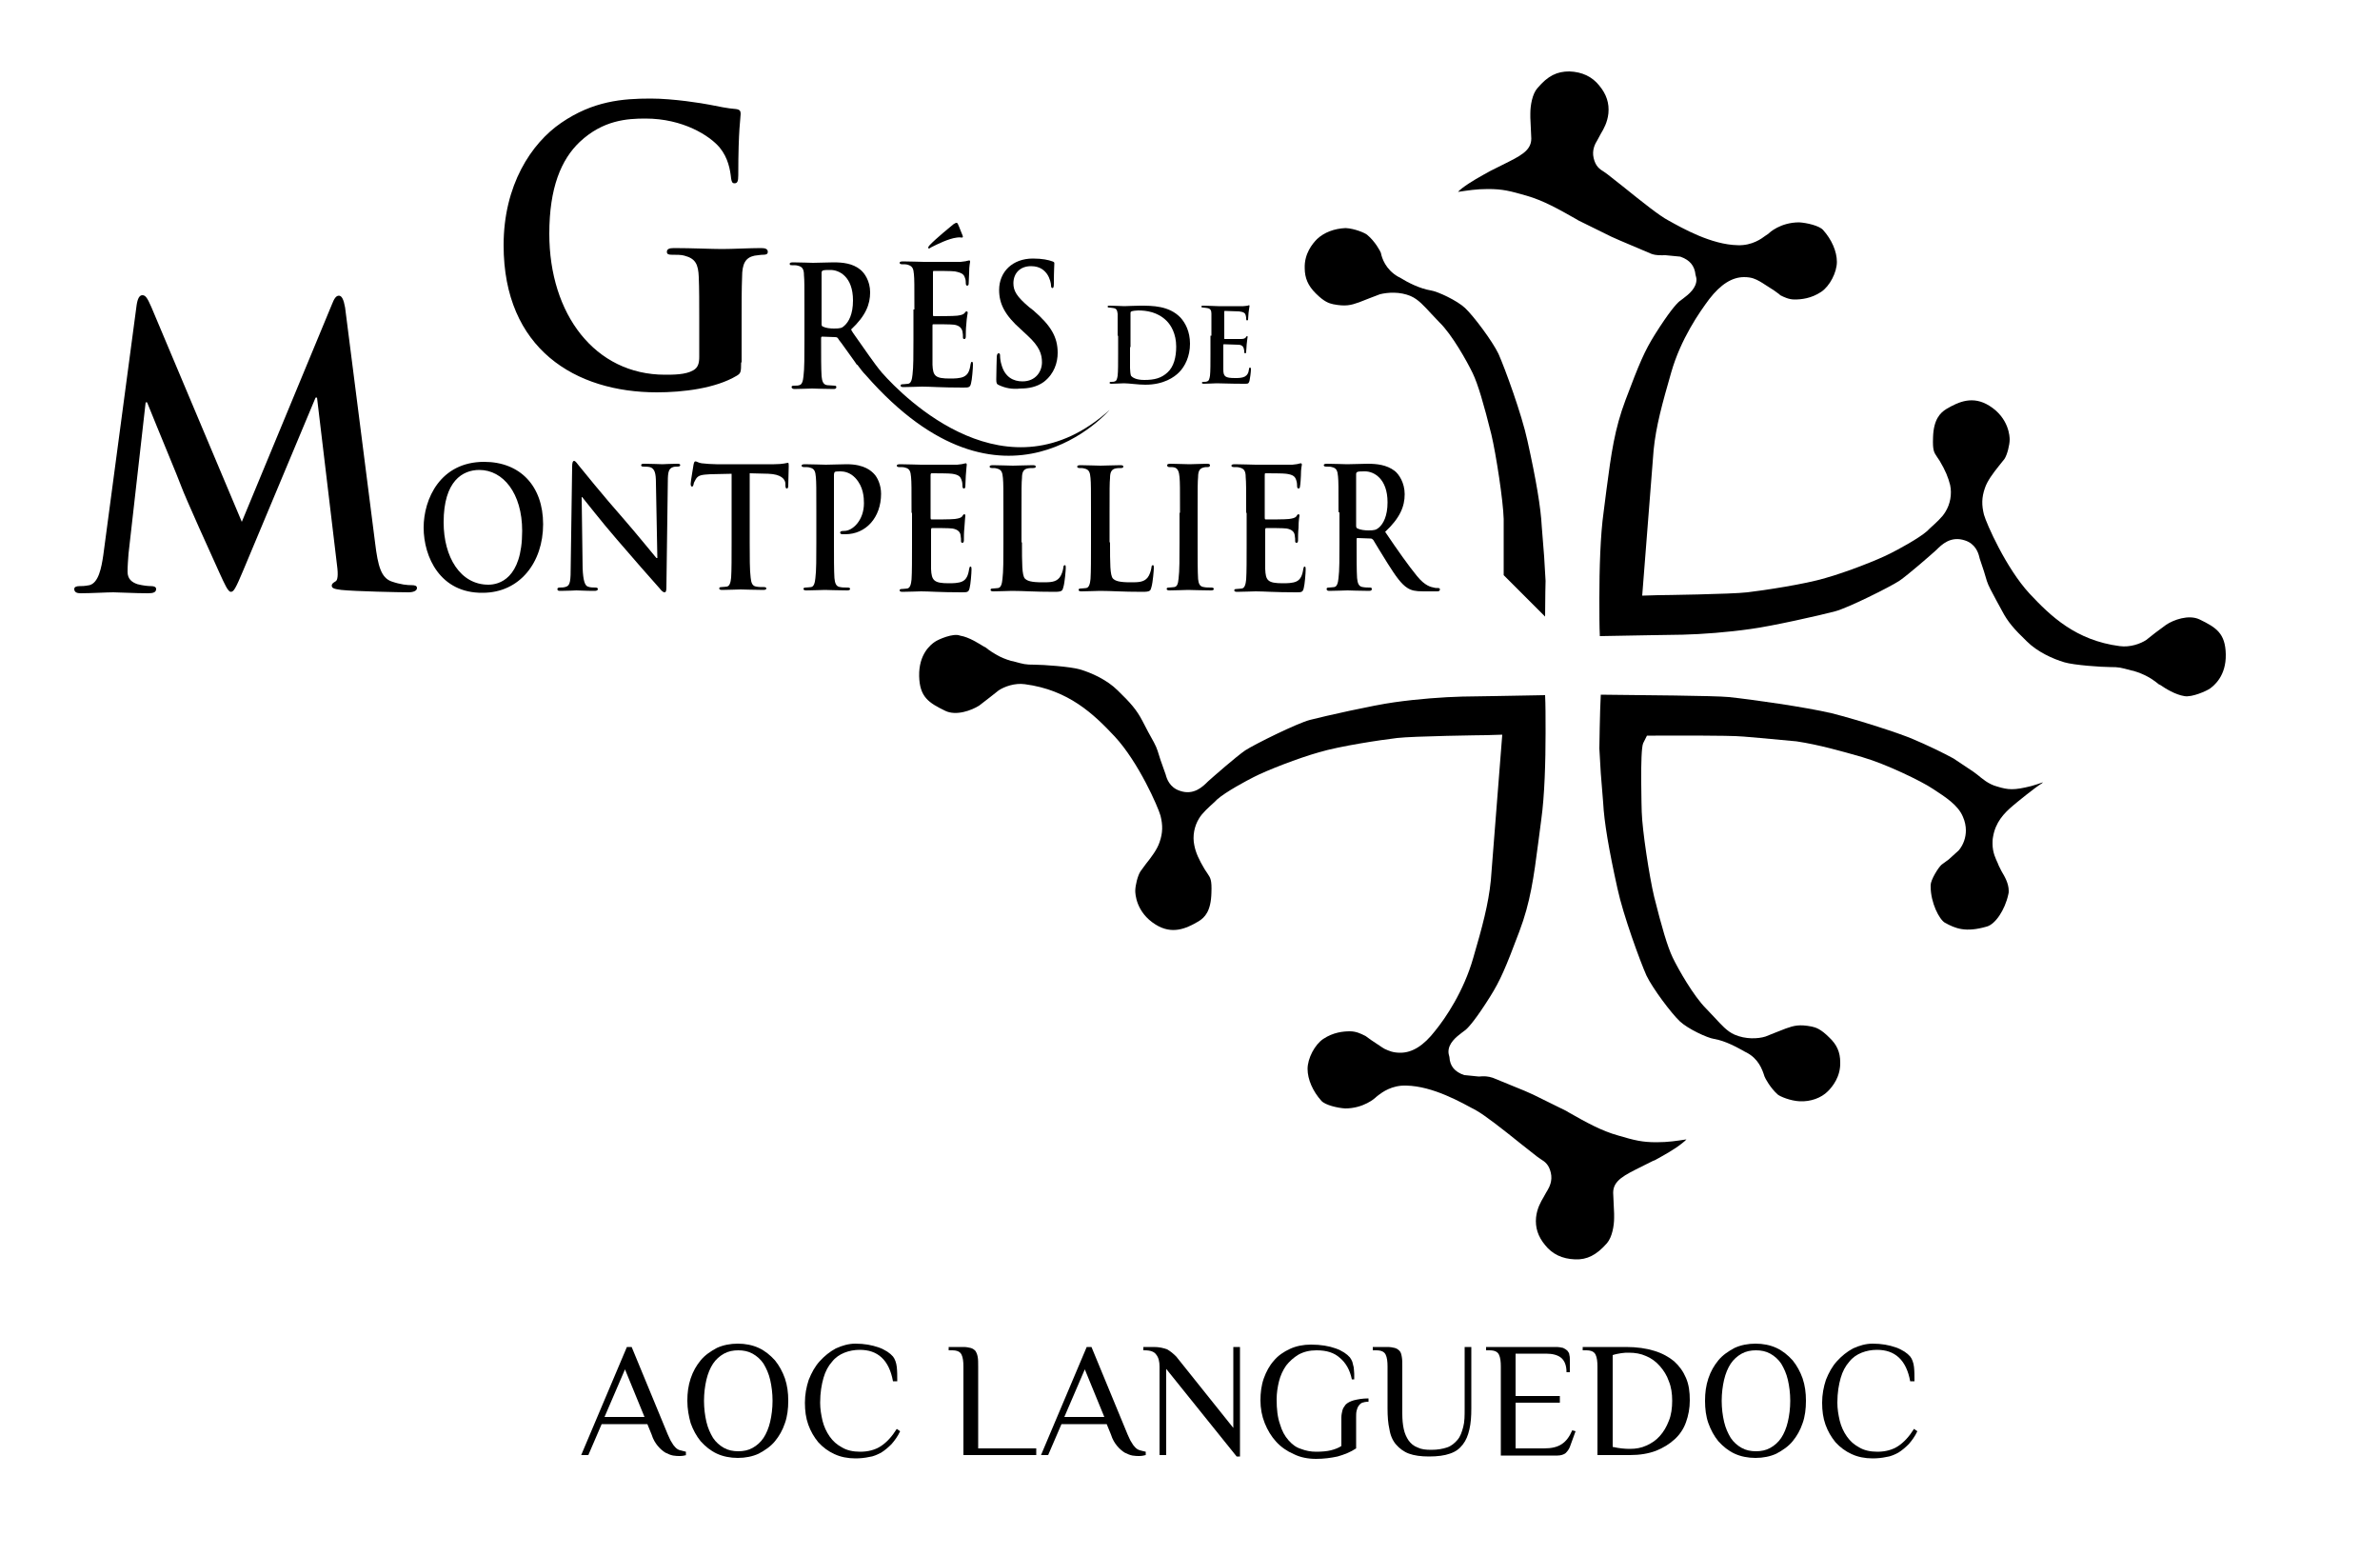
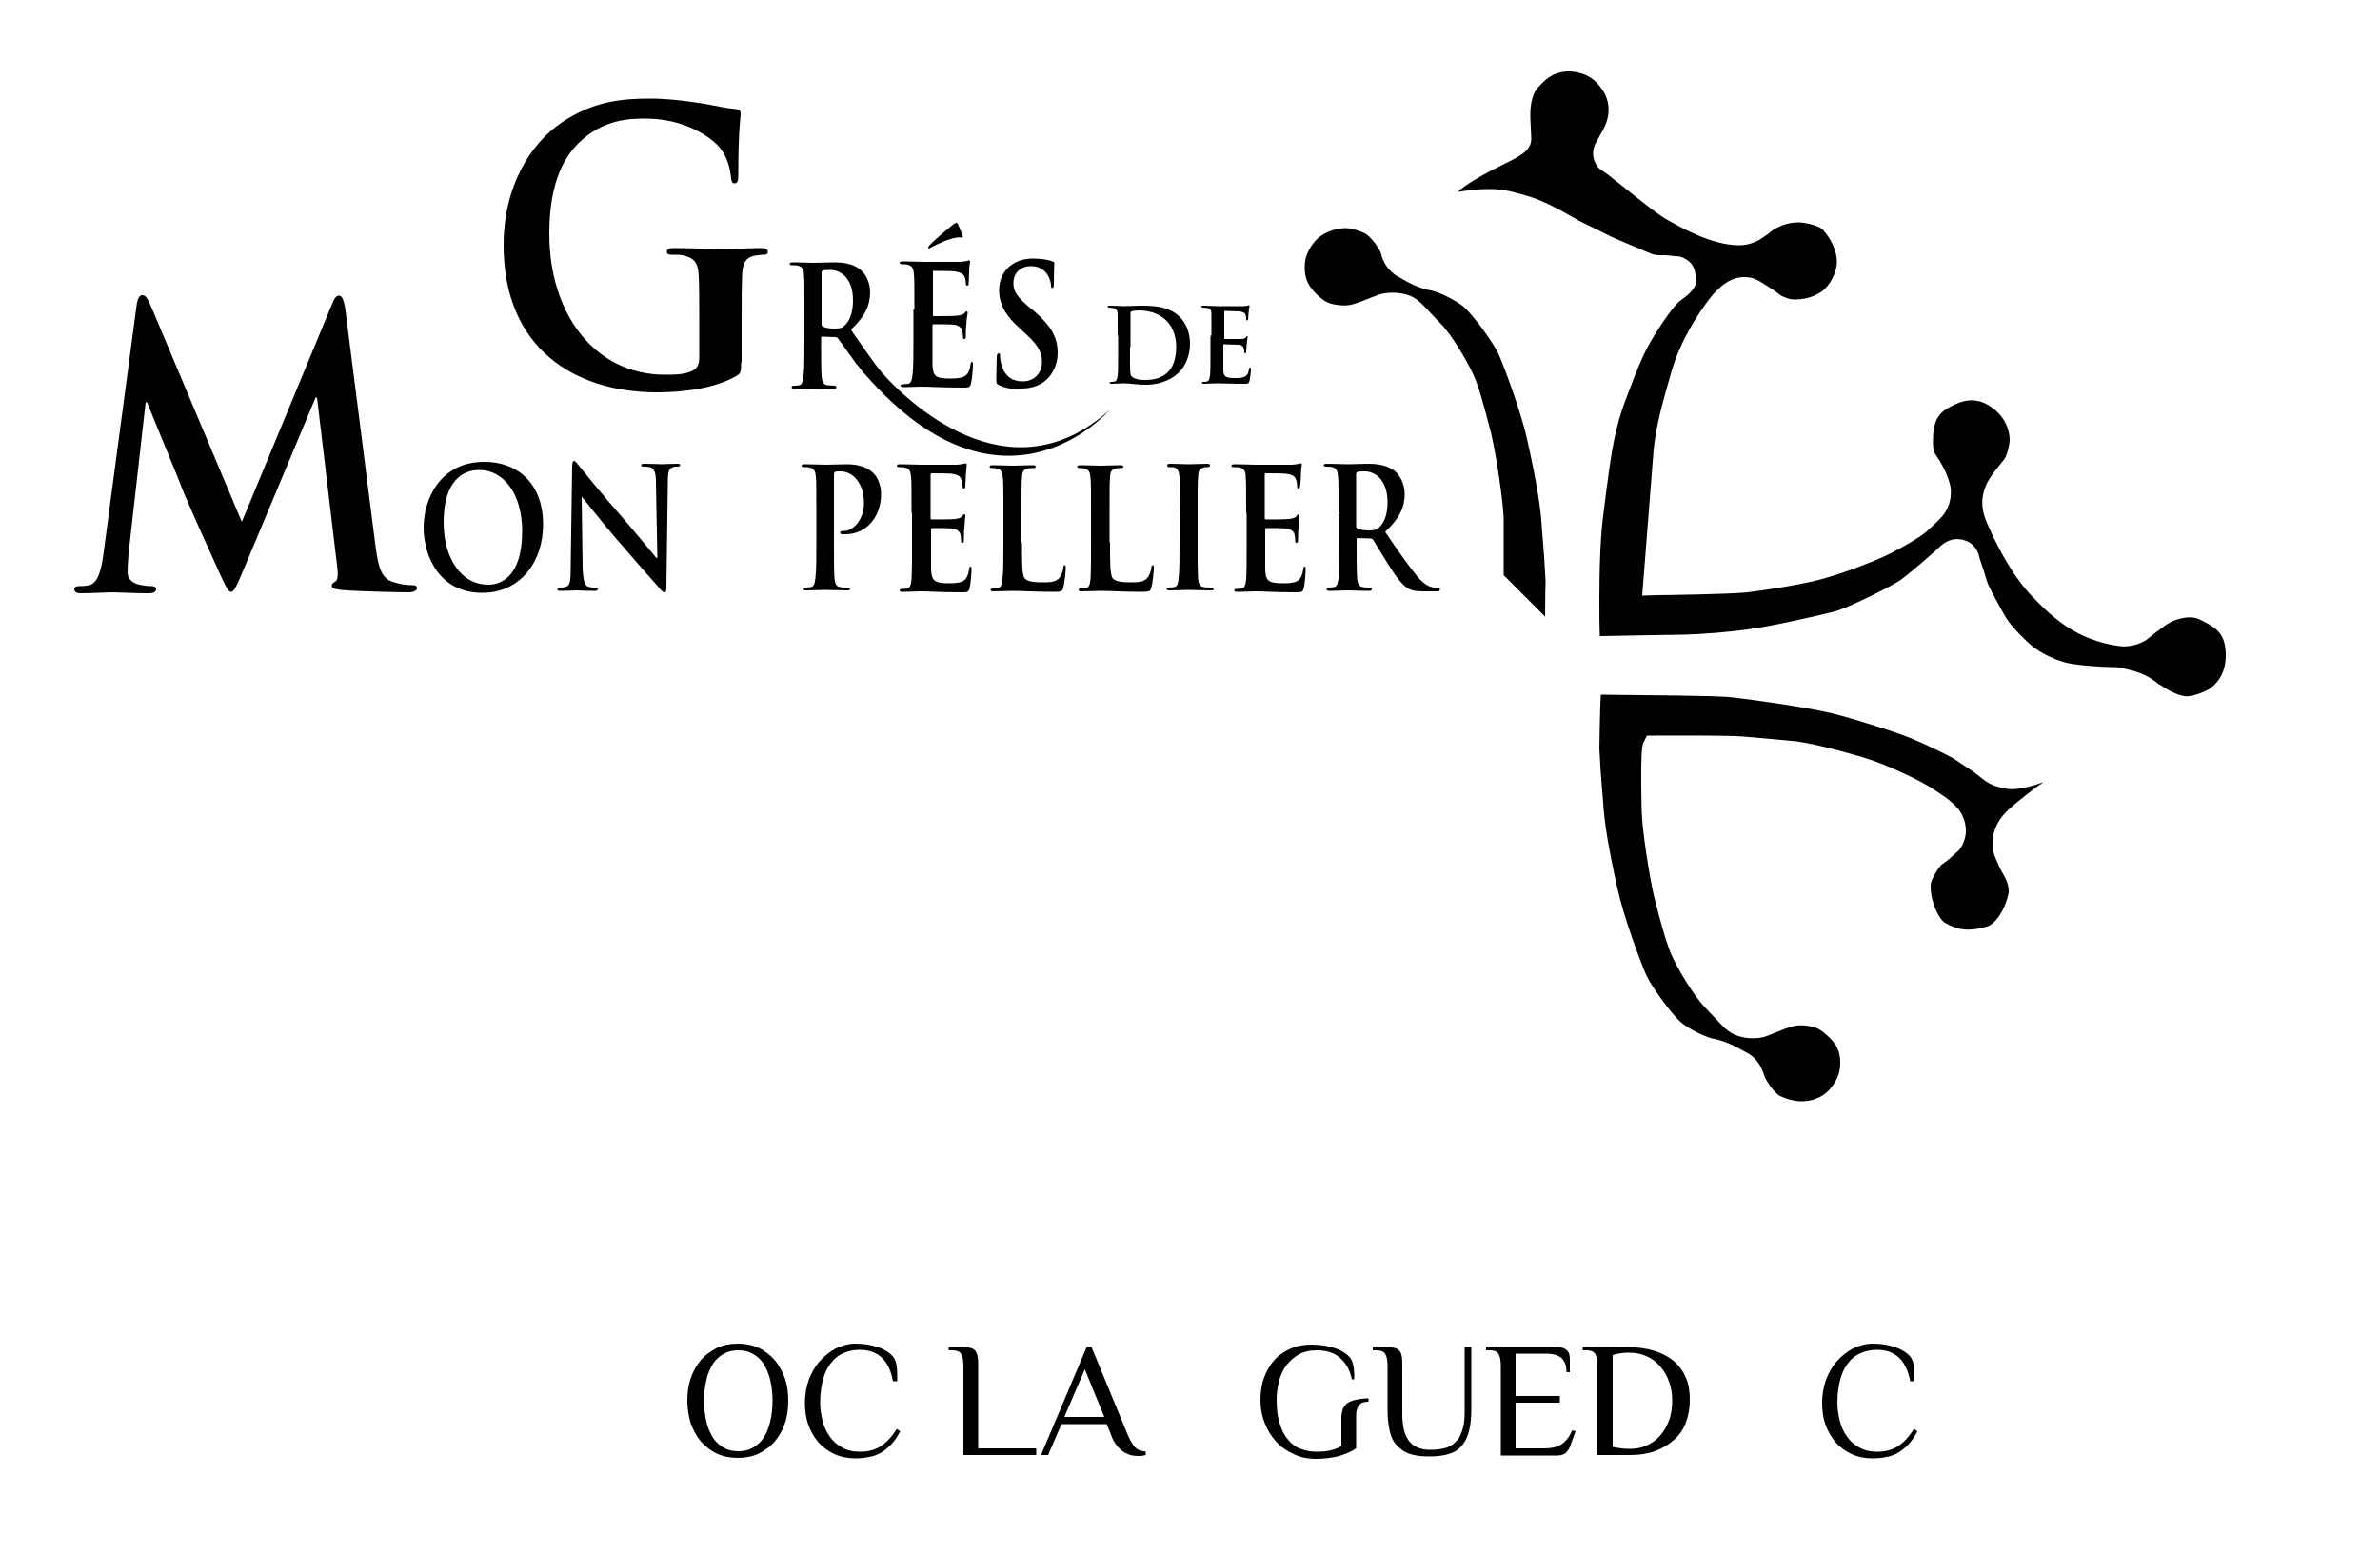
<svg xmlns="http://www.w3.org/2000/svg" version="1.1" x="0px" y="0px" viewBox="0 0 500 326.7" style="enable-background:new 0 0 500 326.7;" xml:space="preserve">
  <g id="INFOS">
</g>
  <g id="ARTWORK">
    <g>
      <path d="M323,18.5L323,18.5c-1.1,1.2-1.5,3.7-1.5,5.3c0,0.3,0,0.6,0,0.9l0.2,4.4c0,2.6-2.4,3.7-6,5.5l-2.4,1.2l-0.2,0.1    c-2,1.1-4.2,2.3-5.9,3.6c-0.4,0.3-0.6,0.5-0.9,0.8c2.1-0.3,3.8-0.6,6.3-0.6c3.1,0,4.6,0.4,8.1,1.4c3.5,1,6.7,2.8,10.4,4.9l0.5,0.3    l6.9,3.4l1.8,0.8l6.6,2.8c1.1,0.4,2,0.3,3,0.3l3.1,0.3c2,0.7,3,1.9,3.2,3.8c0.1,0.4,0.2,0.7,0.2,1c0,1.8-1.6,3.1-2.8,4l-0.8,0.6    c-0.7,0.6-2.2,2.3-5.1,6.9c-2.2,3.5-3.3,6.1-6.2,13.8c-2.3,6.1-3,11.2-4,18.8l-0.6,4.7c-0.7,4.9-0.9,12.1-0.9,18.1    c0,3.2,0,6,0.1,8c4.3-0.1,17.4-0.3,17.4-0.3c4.1-0.1,9.4-0.5,14.3-1.2c4.5-0.6,14.7-2.9,17.7-3.7c2.7-0.7,11.5-5.1,13.5-6.4    c1.9-1.3,6.7-5.5,7.8-6.5c1.1-1.1,3-3,6-2c2.2,0.7,2.8,2.6,3,3.4l0.1,0.4l0.9,2.7l0.6,2c0.3,1,1.1,2.4,2,4.1l1.2,2.2    c1.2,2.3,2.5,3.8,5.2,6.4c2.2,2.2,5.5,3.7,7.9,4.4c2,0.6,7.8,1,9.6,1c1.9,0,2.2,0.1,4.4,0.7l0.5,0.1c2.4,0.7,3.9,1.7,4.8,2.4    l0.5,0.4l0.4,0.2c1,0.7,3.1,2,5,2.3c1.6,0.3,4.7-1.1,5.4-1.6c0.8-0.6,3.4-2.6,3.3-7.2c-0.1-4.4-2-5.6-5.5-7.3    c-2.3-1.1-5.5,0.1-7,1.1l-2.3,1.7l-1.9,1.5c-1.2,0.8-3.4,1.6-5.6,1.3c-9.2-1.2-14.5-6.3-18.9-11c-5-5.4-9.1-14.8-9.6-16.6    c-0.5-2-0.5-3.6,0.2-5.6c0.5-1.5,1.7-3.1,2.9-4.6l1.2-1.5c0.6-0.9,1.1-3,1.1-4.1c0-0.5-0.1-4.5-4.3-7.1c-3.4-2.1-6.3-0.9-9,0.7    c-1.3,0.8-2.7,2.2-2.8,6c-0.1,2.7,0.2,3.1,0.8,4l0.6,0.9c1.2,2,1.8,3.5,2.2,5.1c0.4,1.9,0,4-1,5.6c-0.7,1.2-2.1,2.4-3.3,3.5    l-0.5,0.5c-1.8,1.6-6.3,4-7.7,4.7c-2.7,1.4-9.4,4-13.7,5.2c-4.3,1.3-13,2.6-16.4,3c-3.4,0.4-18.1,0.6-18.8,0.6l-3.3,0.1l2.4-30.6    c0.5-5,1.8-9.7,3.7-16.3c2-7,5.9-12.6,8-15.4c2.4-3.1,4.8-4.6,7.3-4.6c1.6,0,2.4,0.4,3.3,0.9l0.5,0.3l2.5,1.6l1.1,0.8L374,62    c0.8,0.4,1.8,0.9,3,0.9c1.4,0,3.5-0.2,5.6-1.6c1.8-1.2,3.3-4.1,3.3-6.3c0-2.2-1.1-4.7-2.9-6.7c-0.8-0.9-3.4-1.5-5-1.6    c-4,0-6.3,2.2-6.4,2.3l-0.1,0.1l-0.6,0.4c-0.8,0.6-2.8,2.1-5.8,2c-5.6-0.1-11.7-3.6-14.6-5.2c-1.9-1-5.4-3.8-9.5-7.1l-3.3-2.6    l-0.7-0.5c-1-0.6-1.8-1.2-2.2-2.9c-0.4-1.7,0.3-3,0.8-3.8l0.7-1.3c0.6-1,1.4-2.4,1.6-4.3c0.2-2.1-0.4-4-1.9-5.8    c-1.5-1.9-3.6-2.9-6.3-3C327.1,15,325.2,15.9,323,18.5" />
      <path d="M276.7,50.2L276.7,50.2c-1,1-2.7,3.1-2.6,6.1c0,2.1,0.7,3.7,2.3,5.3c1.8,1.8,2.8,2.1,3.7,2.3c2.6,0.5,3.7,0.2,5.4-0.4    l2.3-0.9l2.1-0.8c1.6-0.4,4.2-0.6,6.5,0.4c1.6,0.7,2.8,2.1,4.2,3.6l1.8,1.9c2.6,2.5,5.8,8.2,7,10.7c1.1,2.3,2.3,6.4,3.9,12.8    c1,4.2,2.5,14,2.6,17.8v11.8c1,1,4.8,4.8,8.7,8.7c0-3.7,0.1-7.5,0.1-7.5l-0.3-5.1l-0.5-6.3c-0.2-4-1.2-9.9-3-18    c-1.2-5.6-4.8-15.4-6.1-18.3c-1.3-2.7-5.2-7.9-7-9.6c-1.7-1.6-5.8-3.5-7.2-3.7c-2.4-0.4-4.9-1.7-6.5-2.7l-0.4-0.2    c-2.6-1.5-3.4-3.9-3.6-5c-0.1-0.3-1.2-2.4-2.9-3.8c-0.5-0.4-2.6-1.3-4.5-1.4C280.3,48,278.2,48.8,276.7,50.2" />
      <path d="M336,157.2l0.3,5.2l0.5,6.2c0.2,4,1.2,9.9,3,18c1.2,5.6,4.8,15.4,6.1,18.3c1.3,2.7,5.2,7.9,7,9.6c1.7,1.6,5.8,3.5,7.2,3.7    c2.4,0.4,4.9,1.8,6.5,2.7l0.4,0.2c2.4,1.3,3.2,3.4,3.7,5c0.1,0.3,1.2,2.4,2.8,3.8c0.5,0.4,2.6,1.3,4.6,1.4    c2.3,0.1,4.5-0.7,5.9-2.1c1-1,2.7-3.1,2.6-6.1c0-2.1-0.7-3.7-2.3-5.2c-1.8-1.8-2.8-2.1-3.7-2.3c-2.6-0.5-3.7-0.2-5.4,0.4l-2.3,0.9    l-2,0.8c-1.6,0.5-4.2,0.6-6.5-0.4c-1.6-0.7-2.8-2.1-4.2-3.6l-1.8-1.9c-2.6-2.6-5.8-8.2-7-10.7c-1.1-2.3-2.3-6.4-3.9-12.8    c-1-4.2-2.5-14-2.6-17.8c0-0.1-0.4-12.8,0.3-14.4l0.8-1.6l1.8,0c1.6,0,15.4-0.1,18.5,0.2l3.5,0.3l7.6,0.7    c4.7,0.7,9.6,2.1,13.8,3.3l0.3,0.1c4.5,1.3,12.1,4.9,14.6,6.6c2.6,1.7,5.3,3.4,6.3,5.9c0.4,0.9,0.6,1.9,0.6,2.8    c0,1.5-0.5,3-1.5,4.2l-2.1,1.9l-1.5,1.1c-0.7,0.6-2.3,3.2-2.3,4.3l0,0.3c0,3.4,1.8,6.9,3,7.6c2.2,1.2,4.3,2.1,8.8,0.8    c1.8-0.5,3.8-3.5,4.5-6.7c0.1-0.3,0.1-0.5,0.1-0.8c0-1.6-0.9-3.1-1.5-4.1l-0.6-1.2l-0.2-0.5c-0.4-0.9-1.1-2.2-1.1-4.1    c0-0.4,0-0.9,0.1-1.4c0.5-3.1,2.3-5,4.2-6.6c0.7-0.6,4.6-3.8,6.1-4.7l0.2-0.2c-0.8,0.3-1.5,0.5-2.5,0.8c-3.6,0.9-4.8,0.8-7.1,0.1    c-1.9-0.5-3.2-1.7-4.2-2.5l-0.8-0.6l-0.9-0.6l-3.3-2.2c-2-1.1-5.7-2.9-8.6-4.1c-2.5-1.1-11.4-4-17-5.4c-5.5-1.3-16.8-2.9-21.6-3.4    c-3-0.3-18.4-0.4-26.9-0.5C336.1,149.3,336,157.2,336,157.2" />
-       <path d="M196.4,134.8L196.4,134.8c-0.9,0.6-3.4,2.6-3.3,7.2c0.1,4.4,2,5.6,5.5,7.3c2.3,1.1,5.5-0.1,7.1-1.1l2.2-1.7l1.9-1.5    c1.2-0.8,3.4-1.6,5.5-1.3c9.2,1.2,14.5,6.3,18.9,11c5,5.4,9.1,14.8,9.6,16.6c0.5,2,0.5,3.6-0.2,5.6c-0.5,1.5-1.7,3.1-2.9,4.6    l-1.1,1.5c-0.6,0.9-1.1,3-1.1,4.1c0,0.5,0.1,4.5,4.3,7.1c3.4,2.1,6.3,0.9,9-0.7c1.3-0.8,2.6-2.1,2.7-6c0.1-2.7-0.2-3.1-0.8-4    l-0.6-0.9c-1.2-2-1.9-3.5-2.2-5.1c-0.4-1.9,0-4,1-5.6c0.7-1.2,2.1-2.4,3.3-3.5l0.5-0.5c1.8-1.6,6.3-4,7.7-4.7    c2.7-1.4,9.4-4,13.7-5.2c4.3-1.3,13-2.6,16.4-3c3.4-0.4,18.1-0.6,18.8-0.6l3.3-0.1l-2.4,30.6c-0.5,5-1.8,9.8-3.7,16.3    c-2,7-5.8,12.6-8,15.3c-2.4,3.1-4.8,4.6-7.3,4.6c-1.6,0-2.4-0.4-3.3-0.8l-0.5-0.3l-2.4-1.6l-1.1-0.8l-0.2-0.1    c-0.8-0.4-1.8-0.9-3.1-0.9c-1.4,0-3.5,0.2-5.6,1.6c-1.8,1.2-3.3,4.1-3.3,6.3c0,2.2,1.1,4.7,2.9,6.7c0.8,0.9,3.4,1.5,5,1.6    c3.9,0,6.3-2.2,6.4-2.3l0.1-0.1l0.5-0.4c0.8-0.6,2.8-2.1,5.8-2c5.7,0.1,11.7,3.6,14.7,5.2c1.8,1,5.4,3.8,9.5,7.1l3.3,2.6l0.7,0.5    c1,0.6,1.8,1.2,2.2,2.9c0.4,1.7-0.3,3-0.7,3.7l-0.3,0.5l-0.5,0.9c-0.6,1-1.4,2.4-1.6,4.3c-0.2,2.1,0.4,4,1.9,5.8    c1.5,1.9,3.6,2.9,6.3,3c2.5,0.1,4.5-0.9,6.7-3.4c1.1-1.3,1.5-3.7,1.5-5.3c0-0.3,0-0.6,0-0.9l-0.2-4.4c0-2.6,2.4-3.7,6-5.5l2.4-1.2    l0.3-0.1c2-1.1,4.2-2.3,5.8-3.6c0.4-0.3,0.6-0.5,0.9-0.8c-2,0.3-3.8,0.6-6.3,0.6c-3,0-4.6-0.4-8-1.4c-3.6-1-6.8-2.8-10.5-4.9    l-0.5-0.3l-6.9-3.4l-1.8-0.8l-6.6-2.7c-1.1-0.4-2-0.4-3-0.3l-3.1-0.3c-2-0.7-3-1.9-3.1-3.8c-0.1-0.4-0.2-0.7-0.2-1.1    c0-1.8,1.6-3.1,2.8-4l0.8-0.6c0.7-0.6,2.2-2.3,5.1-6.9c2.2-3.5,3.3-6.1,6.2-13.8c2.3-6.1,3-11.2,4-18.9l0.6-4.6    c0.7-5,0.9-12.2,0.9-18.2c0-3.2,0-5.9-0.1-7.9c-4.3,0.1-17.4,0.3-17.4,0.3c-4,0.1-9.4,0.5-14.3,1.2c-4.4,0.6-14.6,2.9-17.7,3.7    c-2.7,0.7-11.6,5.1-13.6,6.4c-1.9,1.3-6.8,5.6-7.8,6.5c-1.1,1.1-3,3-5.9,2c-2.2-0.7-2.8-2.6-3-3.4l-1.1-3.1l-0.6-1.9    c-0.3-1-1.1-2.4-2-4l-1.2-2.3c-1.2-2.3-2.5-3.8-5.2-6.4c-2.2-2.2-5.5-3.7-7.9-4.4c-2-0.6-7.8-1-9.6-1c-1.9,0-2.2-0.1-4.4-0.7    l-0.5-0.1c-2.4-0.7-3.8-1.7-4.8-2.4l-0.5-0.4l-0.4-0.2c-1-0.6-3.1-2-5-2.3C200.3,132.9,197.1,134.3,196.4,134.8" />
      <path d="M28.7,64.1c0.2-1.4,0.6-2.1,1.2-2.1c0.6,0,1,0.4,1.9,2.5l19,45.1L69.7,64c0.5-1.3,0.9-1.9,1.5-1.9s1,0.8,1.3,2.5l6.3,49.4    c0.6,5,1.3,7.3,3.4,8.1c2,0.7,3.4,0.8,4.3,0.8c0.6,0,1.1,0.1,1.1,0.6c0,0.6-0.8,0.9-1.8,0.9c-1.7,0-11.3-0.2-14.1-0.5    c-1.6-0.2-2-0.4-2-0.9c0-0.4,0.3-0.6,0.8-0.9c0.4-0.2,0.6-1.2,0.3-3.4l-4.2-35.2h-0.3l-15.2,36.3c-1.6,3.8-2,4.5-2.6,4.5    c-0.6,0-1.3-1.6-2.4-4c-1.7-3.7-7.2-15.9-8-18.1c-0.6-1.7-4.8-11.7-7.2-17.7h-0.3l-3.6,31.8c-0.1,1.4-0.2,2.5-0.2,3.8    c0,1.5,0.9,2.2,2.1,2.6c1.2,0.3,2.2,0.4,2.9,0.4c0.6,0,1,0.2,1,0.6c0,0.7-0.6,0.9-1.7,0.9c-2.9,0-6.1-0.2-7.3-0.2    c-1.3,0-4.7,0.2-6.9,0.2c-0.7,0-1.3-0.2-1.3-0.9c0-0.4,0.4-0.6,1.1-0.6c0.6,0,1,0,2.1-0.2c1.9-0.5,2.5-3.6,2.9-6.3L28.7,64.1z" />
      <path d="M109.7,111.5c0-7.9-4-12.8-9-12.8c-3.5,0-7.5,2.3-7.5,11c0,7.3,3.5,13.1,9.4,13.1C104.8,122.8,109.7,121.6,109.7,111.5     M89,110.8c0-6,3.5-13.8,12.7-13.8c7.6,0,12.4,5.1,12.4,13.1s-4.9,14.4-12.7,14.4C92.5,124.6,89,117,89,110.8" />
      <path d="M122.4,119.3c0.1,2.7,0.5,3.7,1.1,3.9c0.5,0.2,1.1,0.2,1.6,0.2c0.3,0,0.5,0.1,0.5,0.3c0,0.3-0.3,0.4-0.7,0.4    c-2,0-3.2-0.1-3.8-0.1c-0.3,0-1.7,0.1-3.3,0.1c-0.4,0-0.7,0-0.7-0.4c0-0.2,0.2-0.3,0.5-0.3c0.4,0,0.9,0,1.4-0.2    c0.8-0.3,0.9-1.3,0.9-4.4l0.3-20.8c0-0.7,0.1-1.2,0.4-1.2c0.3,0,0.6,0.5,1.1,1.1c0.4,0.5,5,6.2,9.5,11.3c2.1,2.4,6.2,7.4,6.7,8    h0.2l-0.3-15.8c0-2.1-0.3-2.8-1-3.2c-0.4-0.2-1.2-0.2-1.6-0.2c-0.4,0-0.5-0.1-0.5-0.3c0-0.3,0.3-0.3,0.8-0.3    c1.6,0,3.1,0.1,3.7,0.1c0.3,0,1.5-0.1,3-0.1c0.4,0,0.7,0,0.7,0.3c0,0.2-0.2,0.3-0.6,0.3c-0.3,0-0.6,0-0.9,0.1    c-0.9,0.3-1.1,1-1.1,3l-0.3,22.2c0,0.8-0.1,1.1-0.4,1.1c-0.3,0-0.7-0.4-1-0.8c-1.9-2.1-5.9-6.7-9-10.3c-3.3-3.8-6.7-8.2-7.3-8.9    h-0.1L122.4,119.3z" />
-       <path d="M153.8,99.5l-4.6,0.1c-1.8,0.1-2.5,0.2-3,1c-0.3,0.5-0.5,0.9-0.5,1.2c-0.1,0.3-0.2,0.4-0.3,0.4c-0.2,0-0.3-0.2-0.3-0.6    c0-0.6,0.6-3.8,0.6-4c0.1-0.5,0.2-0.7,0.4-0.7c0.3,0,0.6,0.3,1.3,0.4c0.9,0.1,2.1,0.2,3.1,0.2h12.1c2,0,2.7-0.3,2.9-0.3    c0.2,0,0.2,0.2,0.2,0.7c0,0.7-0.1,3.2-0.1,4.1c0,0.4-0.1,0.6-0.3,0.6c-0.2,0-0.3-0.2-0.3-0.7l0-0.4c-0.1-0.9-0.9-1.9-3.6-2    l-3.9-0.1v14.4c0,3.2,0,6,0.2,7.5c0.1,1,0.3,1.8,1.2,1.9c0.4,0.1,1.1,0.1,1.6,0.1c0.3,0,0.5,0.1,0.5,0.3c0,0.2-0.3,0.3-0.6,0.3    c-2,0-4-0.1-4.8-0.1c-0.7,0-2.6,0.1-3.9,0.1c-0.4,0-0.6-0.1-0.6-0.3c0-0.2,0.1-0.3,0.5-0.3c0.5,0,0.8-0.1,1.1-0.1    c0.6-0.1,0.8-0.9,0.9-1.9c0.1-1.5,0.1-4.3,0.1-7.5V99.5z" />
      <path d="M171.5,107.7c0-5.4,0-6.3-0.1-7.5c-0.1-1.2-0.3-1.8-1.3-2c-0.2-0.1-0.8-0.1-1.2-0.1c-0.3,0-0.5-0.1-0.5-0.3    c0-0.2,0.2-0.3,0.7-0.3c1.6,0,3.6,0.1,4.4,0.1c1.3,0,3-0.1,4.4-0.1c3.8,0,5.2,1.5,5.7,2c0.7,0.7,1.5,2.3,1.5,4.2    c0,5-3.2,8.5-7.5,8.5c-0.2,0-0.5,0-0.7,0c-0.1,0-0.4-0.1-0.4-0.3c0-0.3,0.2-0.4,0.9-0.4c1.7,0,4.1-2.2,4.1-5.8    c0-1.2-0.1-3.5-1.8-5.3c-1.1-1.2-2.4-1.4-3.1-1.4c-0.5,0-0.9,0-1.2,0.1c-0.1,0.1-0.2,0.3-0.2,0.7v14.1c0,3.2,0,6,0.1,7.5    c0.1,1,0.3,1.8,1.2,1.9c0.4,0.1,1.1,0.1,1.6,0.1c0.3,0,0.5,0.1,0.5,0.3c0,0.2-0.3,0.3-0.6,0.3c-2,0-4-0.1-4.7-0.1    c-0.7,0-2.6,0.1-3.9,0.1c-0.4,0-0.6-0.1-0.6-0.3c0-0.2,0.1-0.3,0.5-0.3c0.5,0,0.8-0.1,1.1-0.1c0.6-0.1,0.8-0.9,0.9-1.9    c0.2-1.5,0.2-4.3,0.2-7.5V107.7z" />
      <path d="M191.5,107.7c0-5.4,0-6.3-0.1-7.5c-0.1-1.2-0.3-1.8-1.3-2c-0.2-0.1-0.8-0.1-1.2-0.1c-0.3,0-0.5-0.1-0.5-0.3    c0-0.2,0.2-0.3,0.7-0.3c1.6,0,3.6,0.1,4.4,0.1c1,0,7.1,0,7.6,0c0.6-0.1,1.1-0.1,1.3-0.2c0.2,0,0.3-0.1,0.5-0.1    c0.1,0,0.2,0.1,0.2,0.3c0,0.2-0.1,0.7-0.2,2.3c0,0.3-0.1,1.9-0.1,2.3c0,0.2-0.1,0.4-0.3,0.4c-0.2,0-0.3-0.2-0.3-0.5    c0-0.2,0-0.8-0.2-1.3c-0.2-0.6-0.5-1.1-2-1.3c-0.5-0.1-3.7-0.1-4.3-0.1c-0.1,0-0.2,0.1-0.2,0.4v8.9c0,0.2,0,0.4,0.2,0.4    c0.7,0,4.2,0,4.9-0.1c0.7-0.1,1.2-0.2,1.5-0.5c0.2-0.3,0.3-0.5,0.5-0.5c0.1,0,0.2,0.1,0.2,0.3c0,0.2-0.1,0.8-0.2,2.6    c-0.1,0.7-0.1,2.1-0.1,2.4c0,0.3,0,0.7-0.3,0.7c-0.2,0-0.3-0.1-0.3-0.3c0-0.3,0-0.8-0.1-1.3c-0.1-0.7-0.6-1.2-1.7-1.4    c-0.6-0.1-3.6-0.1-4.3-0.1c-0.1,0-0.2,0.1-0.2,0.4v2.8c0,1.2,0,4.4,0,5.4c0.1,2.4,0.6,3,3.7,3c0.8,0,2.1,0,2.9-0.4    c0.8-0.4,1.2-1.2,1.4-2.6c0.1-0.4,0.1-0.5,0.3-0.5c0.2,0,0.2,0.3,0.2,0.6c0,0.8-0.2,3.2-0.4,3.9c-0.2,0.9-0.5,0.9-1.7,0.9    c-4.6,0-6.7-0.2-8.5-0.2c-0.7,0-2.6,0.1-3.9,0.1c-0.4,0-0.6-0.1-0.6-0.3c0-0.2,0.1-0.3,0.5-0.3c0.5,0,0.8-0.1,1.1-0.1    c0.6-0.1,0.8-0.9,0.9-1.9c0.1-1.5,0.1-4.3,0.1-7.5V107.7z" />
      <path d="M214.7,113.9c0,4.5,0,6.9,0.6,7.6c0.5,0.5,1.3,0.8,3.7,0.8c1.6,0,2.8,0,3.6-1c0.4-0.5,0.7-1.4,0.8-2.1    c0-0.3,0.1-0.5,0.3-0.5c0.2,0,0.2,0.2,0.2,0.6c0,0.4-0.2,3-0.5,4c-0.2,0.8-0.3,1-1.9,1c-4.4,0-6.4-0.2-8.9-0.2    c-0.7,0-2.6,0.1-3.9,0.1c-0.4,0-0.6-0.1-0.6-0.3c0-0.2,0.1-0.3,0.5-0.3c0.5,0,0.8-0.1,1.1-0.1c0.6-0.1,0.8-0.9,0.9-1.9    c0.2-1.5,0.2-4.3,0.2-7.5v-6.2c0-5.4,0-6.3-0.1-7.5c-0.1-1.2-0.3-1.8-1.3-2c-0.2-0.1-0.6-0.1-1-0.1c-0.3,0-0.5-0.1-0.5-0.3    c0-0.2,0.2-0.3,0.7-0.3c1.4,0,3.4,0.1,4.2,0.1c0.7,0,3-0.1,4.2-0.1c0.4,0,0.6,0.1,0.6,0.3c0,0.2-0.2,0.3-0.6,0.3    c-0.3,0-0.8,0-1.2,0.1c-0.8,0.2-1.1,0.8-1.1,2c-0.1,1.1-0.1,2.1-0.1,7.5V113.9z" />
      <path d="M233.2,113.9c0,4.5,0,6.9,0.6,7.6c0.5,0.5,1.3,0.8,3.7,0.8c1.6,0,2.8,0,3.6-1c0.4-0.5,0.7-1.4,0.8-2.1    c0-0.3,0.1-0.5,0.3-0.5c0.2,0,0.2,0.2,0.2,0.6c0,0.4-0.2,3-0.5,4c-0.2,0.8-0.3,1-1.9,1c-4.4,0-6.4-0.2-8.9-0.2    c-0.7,0-2.6,0.1-3.9,0.1c-0.4,0-0.6-0.1-0.6-0.3c0-0.2,0.1-0.3,0.5-0.3c0.5,0,0.8-0.1,1.1-0.1c0.6-0.1,0.8-0.9,0.9-1.9    c0.1-1.5,0.1-4.3,0.1-7.5v-6.2c0-5.4,0-6.3-0.1-7.5c-0.1-1.2-0.3-1.8-1.3-2c-0.3-0.1-0.6-0.1-1-0.1c-0.3,0-0.5-0.1-0.5-0.3    c0-0.2,0.2-0.3,0.7-0.3c1.4,0,3.4,0.1,4.2,0.1c0.7,0,3-0.1,4.2-0.1c0.4,0,0.6,0.1,0.6,0.3c0,0.2-0.2,0.3-0.5,0.3    c-0.3,0-0.8,0-1.2,0.1c-0.8,0.2-1.1,0.8-1.1,2c-0.1,1.1-0.1,2.1-0.1,7.5V113.9z" />
      <path d="M247.9,107.7c0-5.4,0-6.3-0.1-7.5c-0.1-1.2-0.4-1.8-1-2c-0.3-0.1-0.7-0.1-1.1-0.1c-0.3,0-0.5-0.1-0.5-0.4    c0-0.2,0.2-0.3,0.7-0.3c1.2,0,3.1,0.1,4,0.1c0.8,0,2.6-0.1,3.7-0.1c0.4,0,0.6,0.1,0.6,0.3c0,0.3-0.2,0.4-0.5,0.4    c-0.3,0-0.6,0-0.9,0.1c-0.8,0.2-1.1,0.8-1.1,2c-0.1,1.1-0.1,2.1-0.1,7.5v6.2c0,3.4,0,6.2,0.1,7.7c0.1,0.9,0.3,1.6,1.2,1.7    c0.4,0.1,1.1,0.1,1.6,0.1c0.3,0,0.5,0.1,0.5,0.3c0,0.2-0.2,0.3-0.6,0.3c-2,0-4-0.1-4.8-0.1c-0.7,0-2.6,0.1-3.9,0.1    c-0.4,0-0.6-0.1-0.6-0.3c0-0.2,0.1-0.3,0.5-0.3c0.5,0,0.8-0.1,1.1-0.1c0.6-0.1,0.8-0.7,0.9-1.8c0.2-1.5,0.2-4.3,0.2-7.7V107.7z" />
      <path d="M261.8,107.7c0-5.4,0-6.3-0.1-7.5c0-1.2-0.3-1.8-1.3-2c-0.2-0.1-0.8-0.1-1.2-0.1c-0.3,0-0.5-0.1-0.5-0.3    c0-0.2,0.2-0.3,0.7-0.3c1.6,0,3.6,0.1,4.4,0.1c1,0,7.1,0,7.7,0c0.6-0.1,1.1-0.1,1.3-0.2c0.1,0,0.3-0.1,0.5-0.1    c0.1,0,0.2,0.1,0.2,0.3c0,0.2-0.2,0.7-0.2,2.3c0,0.3-0.1,1.9-0.2,2.3c0,0.2-0.1,0.4-0.3,0.4c-0.2,0-0.3-0.2-0.3-0.5    c0-0.2,0-0.8-0.2-1.3c-0.2-0.6-0.5-1.1-2.1-1.3c-0.5-0.1-3.7-0.1-4.3-0.1c-0.2,0-0.2,0.1-0.2,0.4v8.9c0,0.2,0,0.4,0.2,0.4    c0.7,0,4.2,0,4.9-0.1c0.7-0.1,1.2-0.2,1.5-0.5c0.2-0.3,0.3-0.5,0.5-0.5c0.1,0,0.2,0.1,0.2,0.3c0,0.2-0.2,0.8-0.2,2.6    c-0.1,0.7-0.1,2.1-0.1,2.4c0,0.3,0,0.7-0.3,0.7c-0.2,0-0.3-0.1-0.3-0.3c0-0.3,0-0.8-0.1-1.3c-0.1-0.7-0.6-1.2-1.7-1.4    c-0.6-0.1-3.6-0.1-4.3-0.1c-0.1,0-0.2,0.1-0.2,0.4v2.8c0,1.2,0,4.4,0,5.4c0.1,2.4,0.5,3,3.7,3c0.8,0,2.1,0,2.9-0.4    c0.8-0.4,1.2-1.2,1.4-2.6c0.1-0.4,0.1-0.5,0.3-0.5c0.2,0,0.2,0.3,0.2,0.6c0,0.8-0.2,3.2-0.4,3.9c-0.2,0.9-0.5,0.9-1.6,0.9    c-4.6,0-6.7-0.2-8.5-0.2c-0.7,0-2.6,0.1-3.9,0.1c-0.4,0-0.6-0.1-0.6-0.3c0-0.2,0.1-0.3,0.5-0.3c0.5,0,0.8-0.1,1.1-0.1    c0.6-0.1,0.8-0.9,0.9-1.9c0.1-1.5,0.1-4.3,0.1-7.5V107.7z" />
      <path d="M237.4,72.9c0,2.3,0,4,0,4.4c0,0.5,0.1,1.4,0.2,1.6c0.3,0.4,1.1,0.9,2.8,0.9c2.2,0,3.6-0.4,4.9-1.6    c1.3-1.2,1.8-3.2,1.8-5.4c0-2.7-1.1-4.5-2-5.4c-1.9-1.9-4.3-2.2-6-2.2c-0.4,0-1.2,0.1-1.4,0.2c-0.2,0.1-0.2,0.2-0.2,0.4    c0,0.7,0,2.6,0,4.3V72.9z M234.8,70.5c0-3.3,0-3.9,0-4.6c-0.1-0.7-0.2-1.1-0.9-1.2c-0.2,0-0.5-0.1-0.8-0.1c-0.2,0-0.4,0-0.4-0.2    c0-0.2,0.1-0.2,0.5-0.2c1.1,0,2.4,0.1,3,0.1c0.7,0,2-0.1,3.3-0.1c2.6,0,6.1,0,8.5,2.5c1,1.1,2,2.9,2,5.5c0,2.7-1.1,4.8-2.3,6    c-1,1-3.2,2.6-7.1,2.6c-1.5,0-3.4-0.3-4.5-0.3c-0.5,0-1.8,0.1-2.6,0.1c-0.3,0-0.4-0.1-0.4-0.2c0-0.1,0.1-0.2,0.3-0.2    c0.3,0,0.6,0,0.8-0.1c0.4-0.1,0.5-0.6,0.6-1.2c0.1-0.9,0.1-2.6,0.1-4.6V70.5z" />
      <path d="M254.5,70.5c0-3.3,0-3.9,0-4.6c0-0.7-0.2-1.1-0.9-1.2c-0.2,0-0.5-0.1-0.8-0.1c-0.2,0-0.4,0-0.4-0.2c0-0.2,0.1-0.2,0.5-0.2    c1.1,0,2.4,0.1,3,0.1c0.7,0,4.9,0,5.3,0c0.4,0,0.7-0.1,0.9-0.1c0.1,0,0.2-0.1,0.3-0.1c0.1,0,0.1,0.1,0.1,0.2    c0,0.2-0.1,0.4-0.2,1.4c0,0.2-0.1,1.2-0.1,1.4c0,0.1-0.1,0.2-0.2,0.2c-0.1,0-0.2-0.1-0.2-0.3c0-0.2,0-0.5-0.1-0.8    c-0.1-0.4-0.4-0.7-1.4-0.8c-0.3,0-2.6-0.1-3-0.1c-0.1,0-0.1,0.1-0.1,0.2V71c0,0.2,0,0.2,0.1,0.2c0.5,0,2.9,0,3.4,0    c0.5,0,0.8-0.1,1-0.3c0.1-0.2,0.2-0.3,0.3-0.3c0.1,0,0.1,0,0.1,0.2c0,0.1-0.1,0.5-0.2,1.6c0,0.4-0.1,1.3-0.1,1.4    c0,0.2,0,0.4-0.2,0.4c-0.1,0-0.2-0.1-0.2-0.2c0-0.2,0-0.5-0.1-0.8c-0.1-0.4-0.4-0.8-1.2-0.8c-0.4,0-2.5-0.1-3-0.1    c-0.1,0-0.1,0.1-0.1,0.2v1.7c0,0.7,0,2.7,0,3.4c0,1.5,0.4,1.8,2.5,1.8c0.6,0,1.4,0,2-0.3c0.5-0.3,0.8-0.7,0.9-1.6    c0-0.2,0.1-0.3,0.2-0.3c0.2,0,0.2,0.2,0.2,0.4c0,0.5-0.2,2-0.3,2.4c-0.2,0.6-0.3,0.6-1.1,0.6c-3.2,0-4.6-0.1-5.8-0.1    c-0.5,0-1.8,0.1-2.7,0.1c-0.3,0-0.4-0.1-0.4-0.2c0-0.1,0.1-0.2,0.3-0.2c0.3,0,0.6,0,0.8-0.1c0.4-0.1,0.5-0.6,0.6-1.2    c0.1-0.9,0.1-2.6,0.1-4.6V70.5z" />
      <path d="M155.7,76.1c0,2.1-0.1,2.3-0.9,2.8c-4.5,2.7-11.4,3.5-16.8,3.5c-17.1,0-32.2-9.1-32.2-30.9c0-12.6,5.8-21.4,12.1-25.7    c6.7-4.6,12.9-5.1,18.8-5.1c4.8,0,10.9,1,12.4,1.3c1.5,0.3,3.9,0.8,5.5,0.9c0.8,0.1,1,0.4,1,1c0,0.9-0.5,3.1-0.5,12.9    c0,1.3-0.2,1.7-0.8,1.7c-0.5,0-0.6-0.4-0.7-1c-0.2-1.8-0.6-4.3-2.4-6.5c-2.1-2.5-7.7-6.1-15.6-6.1c-3.8,0-8.9,0.3-13.8,4.9    c-3.9,3.7-6.4,9.6-6.4,19.3c0,16.9,9.6,29.6,24.3,29.6c1.8,0,4.3,0,5.9-0.9c1.1-0.6,1.3-1.6,1.3-2.9v-7.4c0-3.9,0-6.9-0.1-9.3    c-0.1-2.7-0.7-3.9-3-4.5c-0.6-0.2-1.7-0.2-2.7-0.2c-0.6,0-1-0.1-1-0.6c0-0.6,0.5-0.8,1.5-0.8c3.6,0,8,0.2,10.1,0.2    c2.2,0,5.9-0.2,8.2-0.2c0.9,0,1.4,0.2,1.4,0.8c0,0.5-0.4,0.6-0.9,0.6c-0.6,0-1,0.1-1.9,0.2c-1.9,0.4-2.6,1.7-2.6,4.5    c-0.1,2.4-0.1,5.5-0.1,9.4V76.1z" />
      <path d="M202.2,49.4c0.2,0.4,0,0.5-0.1,0.5c-0.2,0-0.4-0.1-1.1,0c-1.7,0.2-4.1,1.4-5.3,2c-0.2,0.1-0.5,0.3-0.5,0.3    S195,52.2,195,52c0-0.1,0.1-0.3,0.3-0.5c1.2-1.3,4.5-4,5-4.4c0.3-0.2,0.5-0.3,0.6-0.3c0.2,0,0.3,0.1,0.4,0.4    C201.6,47.8,201.8,48.5,202.2,49.4 M192.1,65c0-5.3,0-6.3-0.1-7.4c-0.1-1.2-0.3-1.7-1.3-2c-0.3-0.1-0.8-0.1-1.2-0.1    c-0.3,0-0.5-0.1-0.5-0.3c0-0.2,0.2-0.3,0.7-0.3c1.6,0,3.6,0.1,4.4,0.1c1,0,7.1,0,7.7,0c0.6-0.1,1.1-0.1,1.3-0.2    c0.2,0,0.3-0.1,0.5-0.1c0.2,0,0.2,0.1,0.2,0.3c0,0.2-0.2,0.7-0.2,2.3c0,0.3-0.1,1.9-0.1,2.3c0,0.2-0.1,0.4-0.3,0.4    c-0.2,0-0.3-0.2-0.3-0.5c0-0.2,0-0.8-0.2-1.2c-0.2-0.6-0.5-1-2.1-1.3c-0.5-0.1-3.8-0.1-4.4-0.1c-0.2,0-0.2,0.1-0.2,0.3v8.8    c0,0.3,0,0.4,0.2,0.4c0.7,0,4.2,0,4.9-0.1c0.7-0.1,1.2-0.2,1.5-0.5c0.2-0.3,0.3-0.4,0.5-0.4c0.1,0,0.2,0.1,0.2,0.3    c0,0.2-0.2,0.8-0.3,2.5c-0.1,0.7-0.1,2.1-0.1,2.3c0,0.3,0,0.7-0.3,0.7c-0.2,0-0.3-0.1-0.3-0.3c0-0.4,0-0.8-0.1-1.3    c-0.2-0.7-0.6-1.2-1.7-1.4c-0.6-0.1-3.6-0.1-4.4-0.1c-0.2,0-0.2,0.1-0.2,0.3v2.8c0,1.2,0,4.4,0,5.4c0.1,2.4,0.6,2.9,3.7,2.9    c0.8,0,2.1,0,2.9-0.4c0.8-0.4,1.2-1.1,1.4-2.6c0.1-0.4,0.1-0.5,0.3-0.5c0.2,0,0.2,0.3,0.2,0.6c0,0.8-0.2,3.2-0.4,3.9    c-0.2,0.9-0.5,0.9-1.7,0.9c-4.7,0-6.7-0.2-8.6-0.2c-0.7,0-2.7,0.1-3.9,0.1c-0.4,0-0.6-0.1-0.6-0.3c0-0.2,0.1-0.3,0.5-0.3    c0.5,0,0.8-0.1,1.1-0.1c0.6-0.1,0.8-0.9,0.9-1.9c0.2-1.5,0.2-4.2,0.2-7.4V65z" />
      <path d="M209.9,80.9c-0.5-0.2-0.6-0.4-0.6-1.2c0-1.9,0.1-4,0.1-4.6c0-0.5,0.1-0.9,0.4-0.9c0.3,0,0.3,0.3,0.3,0.6    c0,0.4,0.1,1.2,0.3,1.8c0.7,2.6,2.5,3.5,4.4,3.5c2.8,0,4.1-2.1,4.1-4c0-1.7-0.5-3.3-3-5.6l-1.4-1.3c-3.4-3-4.6-5.4-4.6-8.3    c0-3.8,2.8-6.6,7.1-6.6c2,0,3.3,0.3,4.1,0.6c0.3,0.1,0.4,0.2,0.4,0.4c0,0.4-0.1,1.5-0.1,4.2c0,0.8-0.1,1-0.3,1    c-0.2,0-0.3-0.2-0.3-0.6c0-0.3-0.2-1.4-0.8-2.3c-0.5-0.7-1.4-1.7-3.4-1.7c-2.3,0-3.7,1.5-3.7,3.6c0,1.6,0.7,2.8,3.3,5l0.9,0.7    c3.7,3.2,5.1,5.6,5.1,8.9c0,2-0.7,4.4-2.9,6.1c-1.5,1.1-3.3,1.4-4.9,1.4C212.6,81.8,211.2,81.5,209.9,80.9" />
      <path d="M172.6,67.9V57.3c0-0.3,0.1-0.4,0.3-0.5c0.3-0.1,0.9-0.1,1.6-0.1c1.8,0,4.7,1.4,4.7,6.4c0,2.9-0.9,4.5-1.8,5.3    c-0.5,0.5-0.9,0.6-2.2,0.6c-0.8,0-1.7-0.1-2.3-0.4C172.6,68.5,172.6,68.3,172.6,67.9 M185.3,78.3c-1.7-2-3.6-4.9-6.1-8.4    c-0.2-0.3-0.3-0.5-0.4-0.7c3.1-2.9,4-5.3,4-7.8c0-2.4-1.2-4.1-2.1-4.8c-1.6-1.3-3.7-1.5-5.6-1.5c-1,0-3.3,0.1-4.3,0.1    c-0.6,0-2.6-0.1-4.2-0.1c-0.5,0-0.7,0.1-0.7,0.3c0,0.3,0.2,0.3,0.5,0.3c0.4,0,1,0,1.2,0.1c1,0.2,1.3,0.8,1.3,2    c0.1,1.1,0.1,2.1,0.1,7.5v6.2c0,3.2,0,6-0.2,7.5c-0.1,1-0.3,1.8-0.9,1.9c-0.3,0.1-0.6,0.1-1.1,0.1c-0.4,0-0.5,0.1-0.5,0.3    c0,0.2,0.2,0.4,0.6,0.4c1.2,0,3.1-0.1,3.7-0.1c0.5,0,2.7,0.1,4.5,0.1c0.4,0,0.6-0.1,0.6-0.4c0-0.2-0.1-0.3-0.4-0.3    c-0.4,0-1-0.1-1.5-0.1c-0.9-0.1-1.1-0.9-1.2-1.9c-0.1-1.5-0.1-4.3-0.1-7.5v-0.5c0-0.2,0.1-0.3,0.2-0.3l2.7,0.1    c0.2,0,0.4,0,0.6,0.2c0.1,0.2,0.4,0.6,0.8,1.1c0.8,1.1,1.8,2.5,2.8,3.9c0.1,0.2,0.3,0.4,0.4,0.6l0.1,0c0.6,0.8,1.2,1.6,1.8,2.2    c29.1,33.2,51.2,7.3,51.2,7.3C211.7,105.4,190,83.6,185.3,78.3" />
      <path d="M284.9,110.4c0,0.4,0.1,0.5,0.3,0.6c0.6,0.3,1.6,0.4,2.3,0.4c1.2,0,1.6-0.1,2.2-0.6c0.9-0.8,1.8-2.4,1.8-5.3    c0-5-2.9-6.5-4.7-6.5c-0.8,0-1.3,0-1.6,0.1c-0.2,0.1-0.3,0.2-0.3,0.5V110.4z M281.2,107.6c0-5.4,0-6.4-0.1-7.5    c-0.1-1.2-0.3-1.8-1.3-2c-0.2-0.1-0.8-0.1-1.2-0.1c-0.3,0-0.5-0.1-0.5-0.3c0-0.2,0.2-0.3,0.7-0.3c1.6,0,3.6,0.1,4.2,0.1    c1,0,3.4-0.1,4.3-0.1c1.9,0,4,0.2,5.7,1.5c0.9,0.7,2.1,2.5,2.1,4.9c0,2.6-1,5-4.1,7.9c2.7,4,4.9,7.1,6.7,9.3    c1.7,2.1,3,2.3,3.5,2.4c0.3,0.1,0.6,0.1,0.9,0.1c0.3,0,0.4,0.1,0.4,0.3c0,0.3-0.2,0.4-0.6,0.4h-2.9c-1.7,0-2.5-0.2-3.3-0.7    c-1.3-0.8-2.5-2.5-4.2-5.2c-1.2-1.9-2.7-4.4-3-4.9c-0.2-0.2-0.3-0.3-0.6-0.3l-2.7-0.1c-0.2,0-0.2,0.1-0.2,0.3v0.5    c0,3.3,0,6.1,0.1,7.6c0.1,1,0.3,1.8,1.2,1.9c0.5,0.1,1.1,0.1,1.5,0.1c0.3,0,0.4,0.1,0.4,0.3c0,0.3-0.2,0.4-0.6,0.4    c-1.8,0-4.1-0.1-4.5-0.1c-0.6,0-2.5,0.1-3.8,0.1c-0.4,0-0.6-0.1-0.6-0.4c0-0.2,0.1-0.3,0.5-0.3c0.5,0,0.8-0.1,1.1-0.1    c0.6-0.1,0.8-0.9,0.9-1.9c0.2-1.5,0.2-4.3,0.2-7.5V107.6z" />
      <g>
-         <path d="M144.2,305.6c-0.4,0.1-0.8,0.2-1.4,0.2c-0.4,0-0.8,0-1.4-0.1c-0.5-0.1-1-0.3-1.6-0.6c-0.5-0.3-1.1-0.8-1.6-1.4     c-0.5-0.6-1-1.4-1.3-2.4l-0.9-2.2h-9.6l-2.8,6.5h-1.5l9.6-22.7h1l7.6,18.4c0.3,0.6,0.5,1.2,0.8,1.6c0.2,0.4,0.5,0.8,0.8,1.1     c0.3,0.3,0.6,0.5,1,0.6s0.8,0.2,1.2,0.3V305.6z M127,297.6h8.4l-4.1-10L127,297.6z" />
        <path d="M144.4,294.2c0-1.7,0.2-3.2,0.7-4.7c0.5-1.5,1.2-2.7,2.1-3.8c0.9-1.1,2.1-1.9,3.4-2.6c1.3-0.6,2.8-0.9,4.4-0.9     c1.6,0,3.1,0.3,4.4,0.9c1.3,0.6,2.4,1.5,3.4,2.6c0.9,1.1,1.6,2.4,2.1,3.8c0.5,1.5,0.7,3,0.7,4.7c0,1.7-0.2,3.3-0.7,4.7     c-0.5,1.5-1.2,2.7-2.1,3.8c-0.9,1.1-2.1,1.9-3.4,2.6c-1.3,0.6-2.8,0.9-4.4,0.9c-1.6,0-3.1-0.3-4.4-0.9c-1.3-0.6-2.4-1.5-3.4-2.6     c-0.9-1.1-1.6-2.4-2.1-3.8C144.7,297.5,144.4,295.9,144.4,294.2z M162.3,294.2c0-1.6-0.2-3.1-0.5-4.4c-0.3-1.3-0.8-2.4-1.4-3.4     c-0.6-0.9-1.4-1.6-2.3-2.1c-0.9-0.5-1.9-0.7-3-0.7c-1.1,0-2.1,0.2-3,0.7c-0.9,0.5-1.7,1.2-2.3,2.1c-0.6,0.9-1.1,2.1-1.4,3.4     c-0.3,1.3-0.5,2.8-0.5,4.4c0,1.6,0.2,3.1,0.5,4.4c0.3,1.3,0.8,2.4,1.4,3.4c0.6,0.9,1.4,1.6,2.3,2.1c0.9,0.5,1.9,0.7,3,0.7     c1.1,0,2.1-0.2,3-0.7c0.9-0.5,1.7-1.2,2.3-2.1c0.6-0.9,1.1-2.1,1.4-3.4C162.1,297.3,162.3,295.8,162.3,294.2z" />
        <path d="M187.6,290.1c-0.4-2.2-1.2-3.9-2.4-5c-1.2-1.1-2.7-1.6-4.6-1.6c-1.1,0-2.2,0.2-3.2,0.6c-1,0.4-1.9,1-2.6,1.9     c-0.8,0.9-1.4,2-1.8,3.4c-0.4,1.4-0.7,3.1-0.7,5.2c0,1.3,0.2,2.5,0.5,3.8c0.3,1.2,0.8,2.3,1.5,3.3c0.7,1,1.5,1.7,2.6,2.3     c1,0.6,2.3,0.9,3.8,0.9c1.7,0,3.2-0.4,4.4-1.2c1.2-0.8,2.3-2,3.3-3.6l0.7,0.5c-0.5,1.1-1.2,2-1.8,2.7c-0.7,0.7-1.4,1.3-2.2,1.8     c-0.8,0.4-1.6,0.8-2.5,0.9c-0.9,0.2-1.9,0.3-2.9,0.3c-1.6,0-3.1-0.3-4.4-0.9c-1.3-0.6-2.4-1.4-3.4-2.5c-0.9-1.1-1.6-2.3-2.1-3.7     c-0.5-1.4-0.7-2.9-0.7-4.6c0-1.7,0.3-3.3,0.8-4.8c0.6-1.5,1.3-2.8,2.3-3.9c1-1.1,2.1-2,3.4-2.7c1.3-0.6,2.7-1,4.1-1     c1.9,0,3.5,0.3,4.9,0.8c1.4,0.5,2.4,1.2,3,1.9c0.4,0.5,0.7,1.3,0.8,2.2c0.1,0.9,0.1,1.9,0.1,3H187.6z" />
        <path d="M205.5,304.2h12.2v1.4h-15.3V287c0-1-0.1-1.9-0.4-2.5c-0.3-0.6-0.9-0.9-2-0.9h-0.7v-0.7h3.1c0.6,0,1.1,0.1,1.5,0.2     c0.4,0.1,0.7,0.3,1,0.6c0.2,0.3,0.4,0.7,0.5,1.3c0.1,0.5,0.1,1.2,0.1,2.1V304.2z" />
        <path d="M240.7,305.6c-0.4,0.1-0.8,0.2-1.4,0.2c-0.4,0-0.8,0-1.4-0.1c-0.5-0.1-1-0.3-1.6-0.6c-0.5-0.3-1.1-0.8-1.6-1.4     c-0.5-0.6-1-1.4-1.3-2.4l-0.9-2.2H223l-2.8,6.5h-1.5l9.6-22.7h1l7.6,18.4c0.3,0.6,0.5,1.2,0.8,1.6c0.2,0.4,0.5,0.8,0.8,1.1     c0.3,0.3,0.6,0.5,1,0.6c0.3,0.1,0.8,0.2,1.2,0.3V305.6z M223.6,297.6h8.4l-4.1-10L223.6,297.6z" />
-         <path d="M243.6,287c0-1-0.2-1.9-0.7-2.5c-0.4-0.6-1.2-0.9-2.4-0.9h-0.3v-0.7h2.2c1.1,0,2,0.2,2.8,0.5c0.7,0.4,1.3,0.9,1.9,1.5     l12,15v-17h1.4v23h-0.7L245,287.5v18.1h-1.4V287z" />
        <path d="M276.6,283.6c-1.5,0-2.7,0.3-3.8,0.9c-1,0.6-1.9,1.4-2.6,2.3c-0.7,1-1.2,2.1-1.5,3.3c-0.3,1.2-0.5,2.5-0.5,3.8     c0,2.1,0.2,3.8,0.7,5.2c0.4,1.4,1,2.5,1.8,3.4c0.8,0.9,1.6,1.5,2.6,1.8c1,0.4,2.1,0.6,3.2,0.6c1.2,0,2.3-0.1,3.1-0.3     c0.8-0.2,1.6-0.5,2.2-0.9v-6c0-0.5,0.1-1,0.2-1.4c0.1-0.5,0.4-0.9,0.7-1.3c0.4-0.4,1-0.7,1.7-0.9c0.8-0.2,1.8-0.4,3.1-0.4v0.7     c-0.6,0-1,0.1-1.3,0.2c-0.3,0.1-0.6,0.4-0.8,0.7c-0.2,0.3-0.3,0.6-0.4,1c-0.1,0.4-0.1,0.9-0.1,1.4v6.5c-1.2,0.8-2.5,1.3-3.9,1.7     c-1.4,0.3-2.9,0.5-4.5,0.5c-1.7,0-3.3-0.3-4.7-1c-1.4-0.6-2.7-1.5-3.7-2.6c-1-1.1-1.8-2.4-2.4-3.9c-0.6-1.5-0.9-3.1-0.9-4.8     c0-1.6,0.2-3.2,0.7-4.6c0.5-1.4,1.2-2.7,2.1-3.7c0.9-1.1,2.1-1.9,3.4-2.5c1.3-0.6,2.8-0.9,4.4-0.9c2.1,0,3.8,0.3,5.2,0.8     c1.4,0.5,2.4,1.2,3,1.9c0.2,0.3,0.4,0.6,0.5,0.9c0.1,0.4,0.2,0.8,0.3,1.2c0,0.4,0.1,0.8,0.1,1.3c0,0.4,0,0.9,0,1.2H284     c-0.4-2-1.3-3.5-2.5-4.5C280.3,284.1,278.7,283.6,276.6,283.6z" />
        <path d="M291.5,287c0-1-0.1-1.9-0.4-2.5c-0.3-0.6-0.9-0.9-2-0.9h-0.7v-0.7h3.1c0.6,0,1.1,0.1,1.5,0.2c0.4,0.1,0.7,0.3,1,0.6     s0.4,0.7,0.5,1.3c0.1,0.5,0.1,1.2,0.1,2.1v9.8c0,1.2,0.1,2.3,0.3,3.2c0.2,1,0.6,1.8,1,2.4c0.5,0.7,1.1,1.2,1.9,1.5     c0.8,0.4,1.7,0.5,2.9,0.5c1.3,0,2.4-0.2,3.3-0.5c0.9-0.3,1.6-0.9,2.2-1.6c0.6-0.7,0.9-1.6,1.2-2.7s0.3-2.4,0.3-3.9v-12.9h1.4     v12.9c0,1.7-0.1,3.1-0.4,4.4c-0.3,1.3-0.7,2.3-1.4,3.2c-0.7,0.9-1.5,1.5-2.7,1.9c-1.1,0.4-2.6,0.6-4.4,0.6     c-1.7,0-3.1-0.2-4.2-0.6c-1.1-0.4-2-1.1-2.7-1.9c-0.7-0.8-1.2-1.9-1.4-3.2c-0.3-1.3-0.4-2.7-0.4-4.4V287z" />
        <path d="M326.9,282.9c0.6,0,1.1,0.1,1.5,0.2c0.4,0.2,0.7,0.4,0.9,0.6c0.2,0.3,0.4,0.5,0.4,0.9c0.1,0.3,0.1,0.7,0.1,1v2.6h-0.7     c0-1.4-0.4-2.4-1.1-3c-0.7-0.6-1.8-0.9-3.2-0.9h-6.4v8.9h9.3v1.4h-9.3v9.6h6c1.6,0,2.8-0.3,3.7-0.9c0.9-0.6,1.6-1.5,2.2-2.9     l0.7,0.2l-1.2,3.3c-0.2,0.5-0.5,0.9-0.9,1.3c-0.4,0.3-1,0.5-1.7,0.5h-11.9V287c0-1-0.1-1.9-0.4-2.5c-0.3-0.6-0.9-0.9-2-0.9h-0.7     v-0.7H326.9z" />
        <path d="M341.6,282.9c2.3,0,4.3,0.3,5.9,0.8c1.7,0.5,3.1,1.3,4.2,2.2c1.1,1,1.9,2.1,2.5,3.5c0.6,1.4,0.8,2.9,0.8,4.7     c0,1.7-0.3,3.2-0.8,4.6c-0.5,1.4-1.3,2.6-2.4,3.6c-1.1,1-2.4,1.8-3.9,2.4c-1.6,0.6-3.4,0.9-5.5,0.9h-6.8V287c0-1-0.1-1.9-0.4-2.5     c-0.3-0.6-0.9-0.9-2-0.9h-0.7v-0.7H341.6z M338.9,303.9c1.3,0.3,2.5,0.4,3.5,0.4c1.3,0,2.4-0.2,3.5-0.7c1.1-0.5,2-1.1,2.8-2     c0.8-0.9,1.4-1.9,1.9-3.2c0.5-1.2,0.7-2.7,0.7-4.2c0-1.5-0.2-2.9-0.7-4.1c-0.4-1.2-1.1-2.3-1.9-3.2c-0.8-0.9-1.7-1.6-2.9-2.1     c-1.1-0.5-2.3-0.7-3.6-0.7c-0.5,0-1,0-1.6,0.1c-0.6,0.1-1.2,0.2-1.8,0.4V303.9z" />
-         <path d="M358.2,294.2c0-1.7,0.2-3.2,0.7-4.7s1.2-2.7,2.1-3.8c0.9-1.1,2.1-1.9,3.4-2.6c1.3-0.6,2.8-0.9,4.4-0.9s3.1,0.3,4.4,0.9     c1.3,0.6,2.4,1.5,3.4,2.6c0.9,1.1,1.6,2.4,2.1,3.8c0.5,1.5,0.7,3,0.7,4.7c0,1.7-0.2,3.3-0.7,4.7c-0.5,1.5-1.2,2.7-2.1,3.8     c-0.9,1.1-2.1,1.9-3.4,2.6c-1.3,0.6-2.8,0.9-4.4,0.9s-3.1-0.3-4.4-0.9c-1.3-0.6-2.4-1.5-3.4-2.6c-0.9-1.1-1.6-2.4-2.1-3.8     C358.4,297.5,358.2,295.9,358.2,294.2z M376.1,294.2c0-1.6-0.2-3.1-0.5-4.4c-0.3-1.3-0.8-2.4-1.4-3.4c-0.6-0.9-1.4-1.6-2.3-2.1     c-0.9-0.5-1.9-0.7-3-0.7c-1.1,0-2.1,0.2-3,0.7c-0.9,0.5-1.7,1.2-2.3,2.1c-0.6,0.9-1.1,2.1-1.4,3.4c-0.3,1.3-0.5,2.8-0.5,4.4     c0,1.6,0.2,3.1,0.5,4.4c0.3,1.3,0.8,2.4,1.4,3.4c0.6,0.9,1.4,1.6,2.3,2.1c0.9,0.5,1.9,0.7,3,0.7c1.1,0,2.1-0.2,3-0.7     c0.9-0.5,1.7-1.2,2.3-2.1c0.6-0.9,1.1-2.1,1.4-3.4C375.9,297.3,376.1,295.8,376.1,294.2z" />
        <path d="M401.3,290.1c-0.4-2.2-1.2-3.9-2.4-5c-1.2-1.1-2.7-1.6-4.6-1.6c-1.1,0-2.2,0.2-3.2,0.6c-1,0.4-1.9,1-2.6,1.9     c-0.8,0.9-1.4,2-1.8,3.4c-0.4,1.4-0.7,3.1-0.7,5.2c0,1.3,0.2,2.5,0.5,3.8c0.3,1.2,0.8,2.3,1.5,3.3c0.7,1,1.5,1.7,2.6,2.3     c1,0.6,2.3,0.9,3.8,0.9c1.7,0,3.2-0.4,4.4-1.2c1.2-0.8,2.3-2,3.3-3.6l0.7,0.5c-0.5,1.1-1.2,2-1.8,2.7c-0.7,0.7-1.4,1.3-2.2,1.8     c-0.8,0.4-1.6,0.8-2.5,0.9c-0.9,0.2-1.9,0.3-2.9,0.3c-1.6,0-3.1-0.3-4.4-0.9c-1.3-0.6-2.4-1.4-3.4-2.5c-0.9-1.1-1.6-2.3-2.1-3.7     c-0.5-1.4-0.7-2.9-0.7-4.6c0-1.7,0.3-3.3,0.8-4.8c0.6-1.5,1.3-2.8,2.3-3.9c1-1.1,2.1-2,3.4-2.7c1.3-0.6,2.7-1,4.1-1     c1.9,0,3.5,0.3,4.9,0.8c1.4,0.5,2.4,1.2,3,1.9c0.4,0.5,0.7,1.3,0.8,2.2c0.1,0.9,0.1,1.9,0.1,3H401.3z" />
      </g>
    </g>
  </g>
</svg>